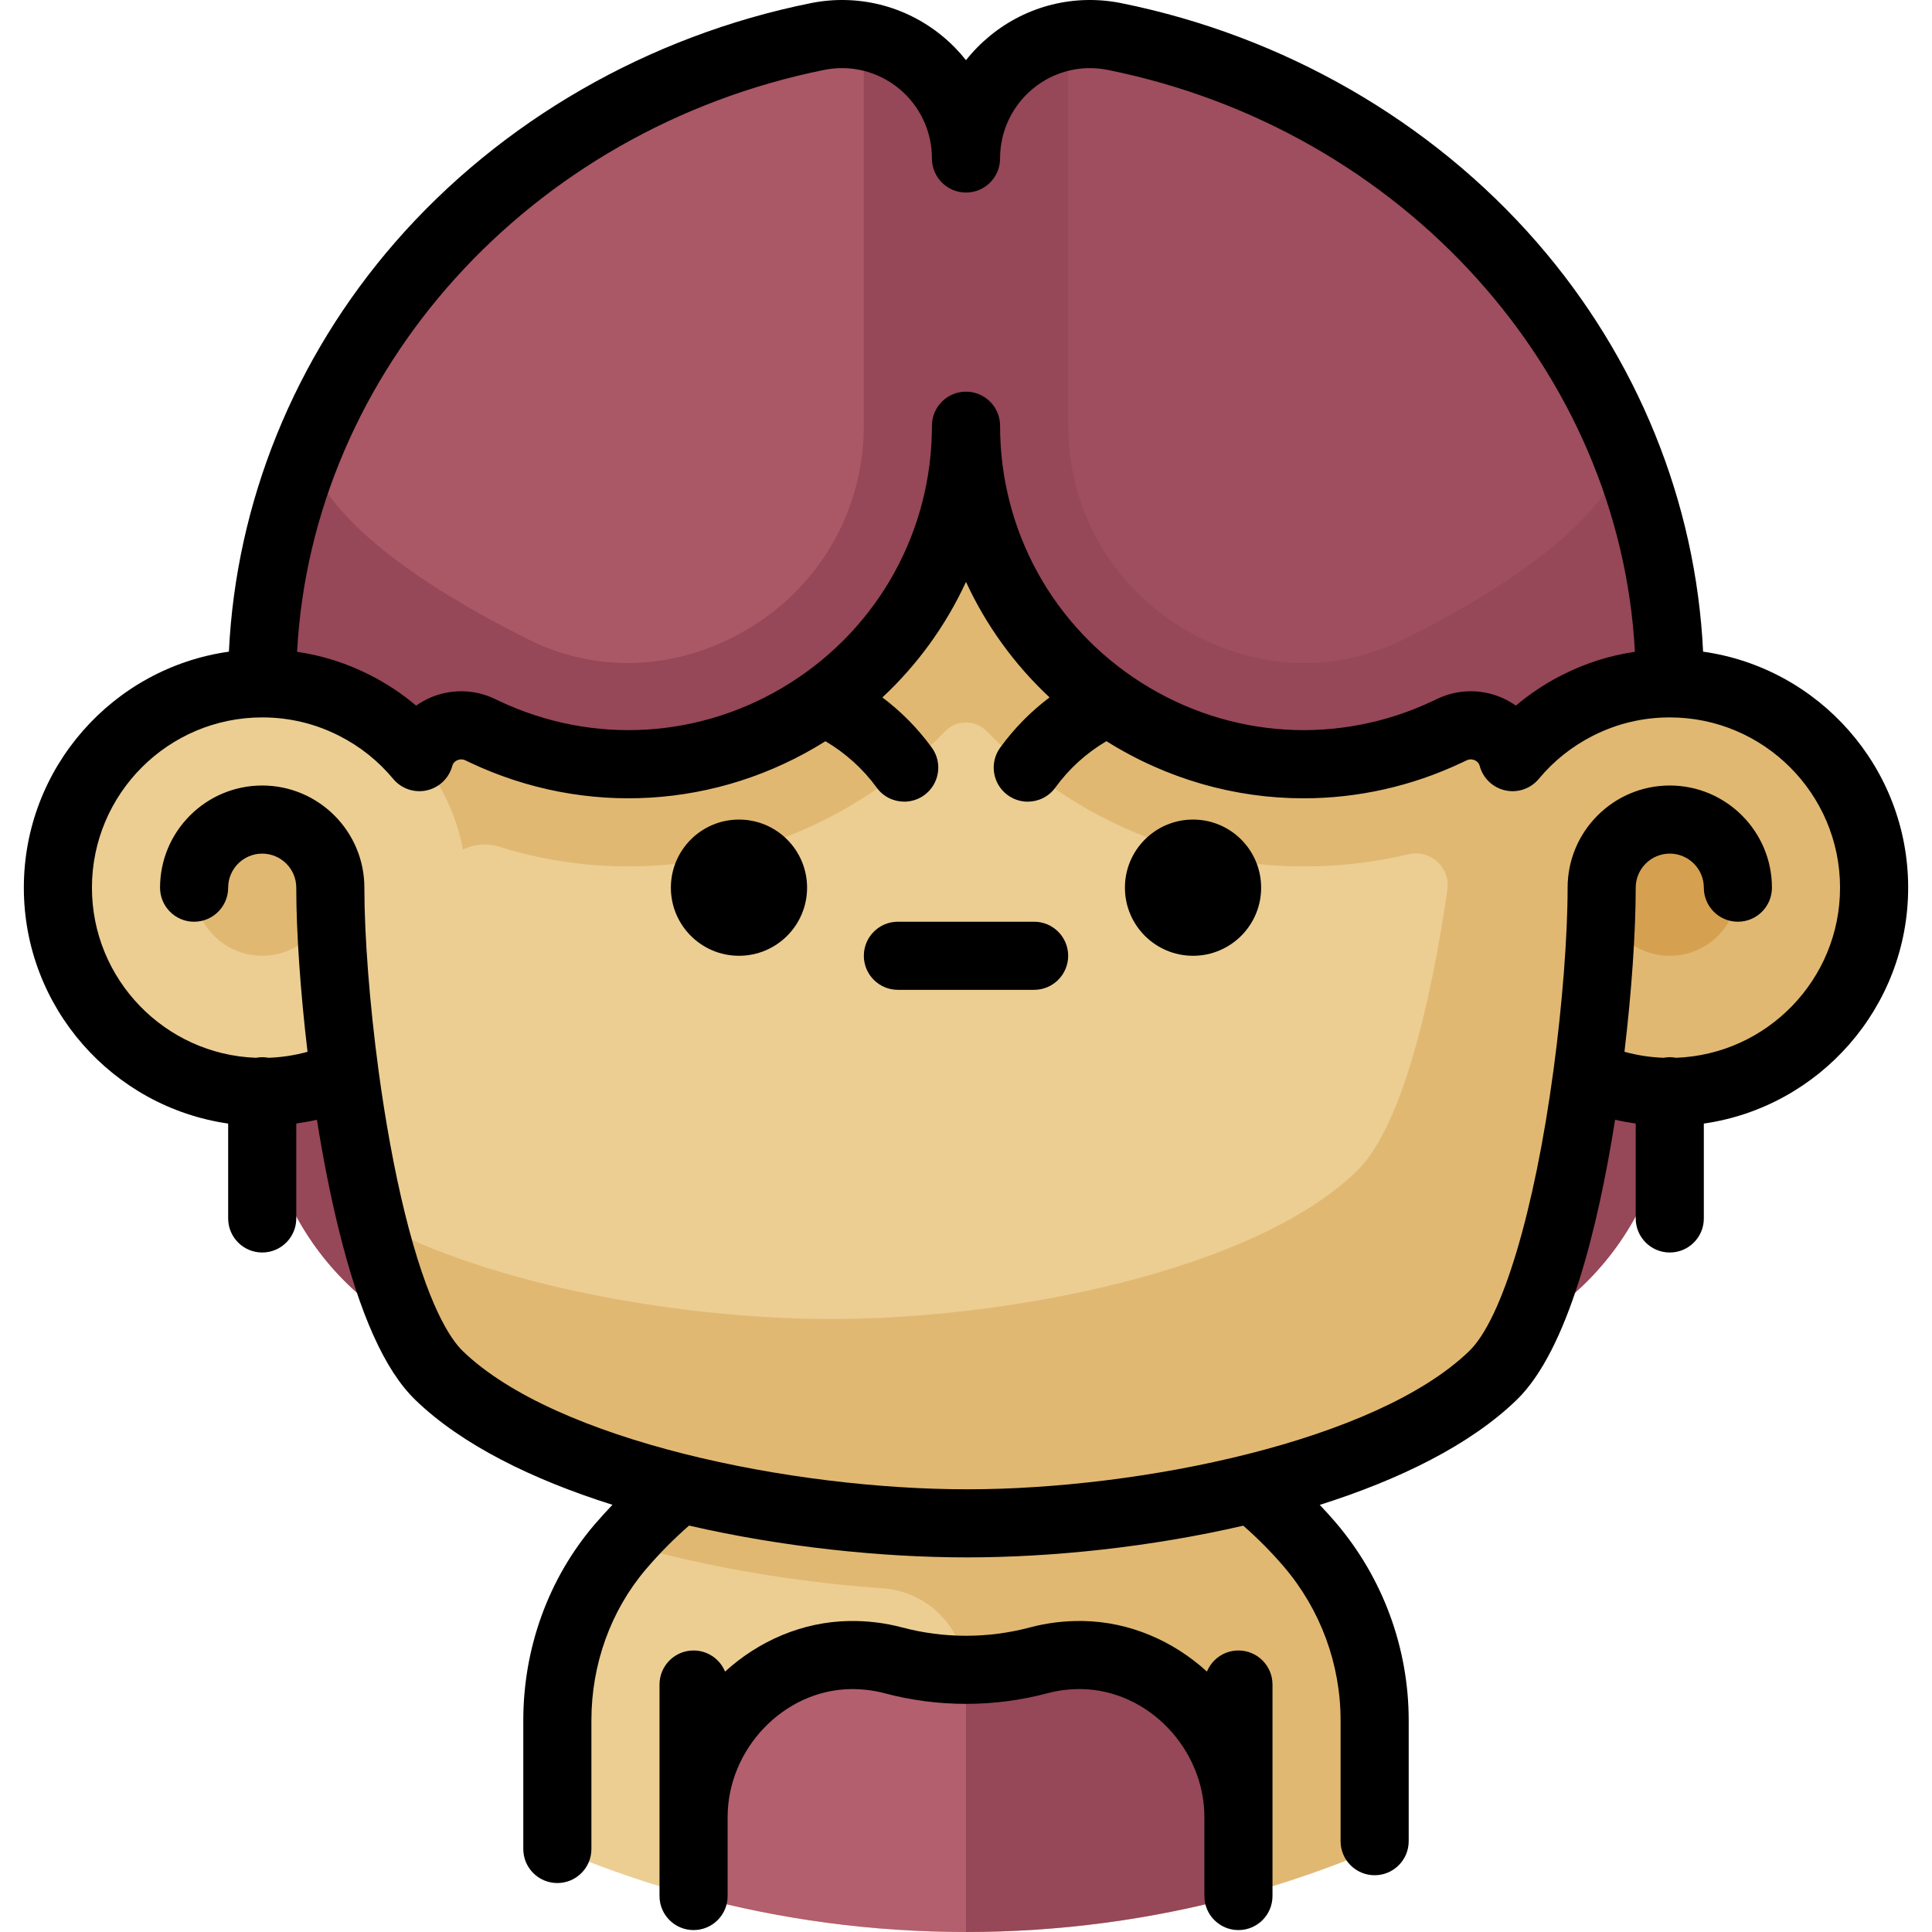
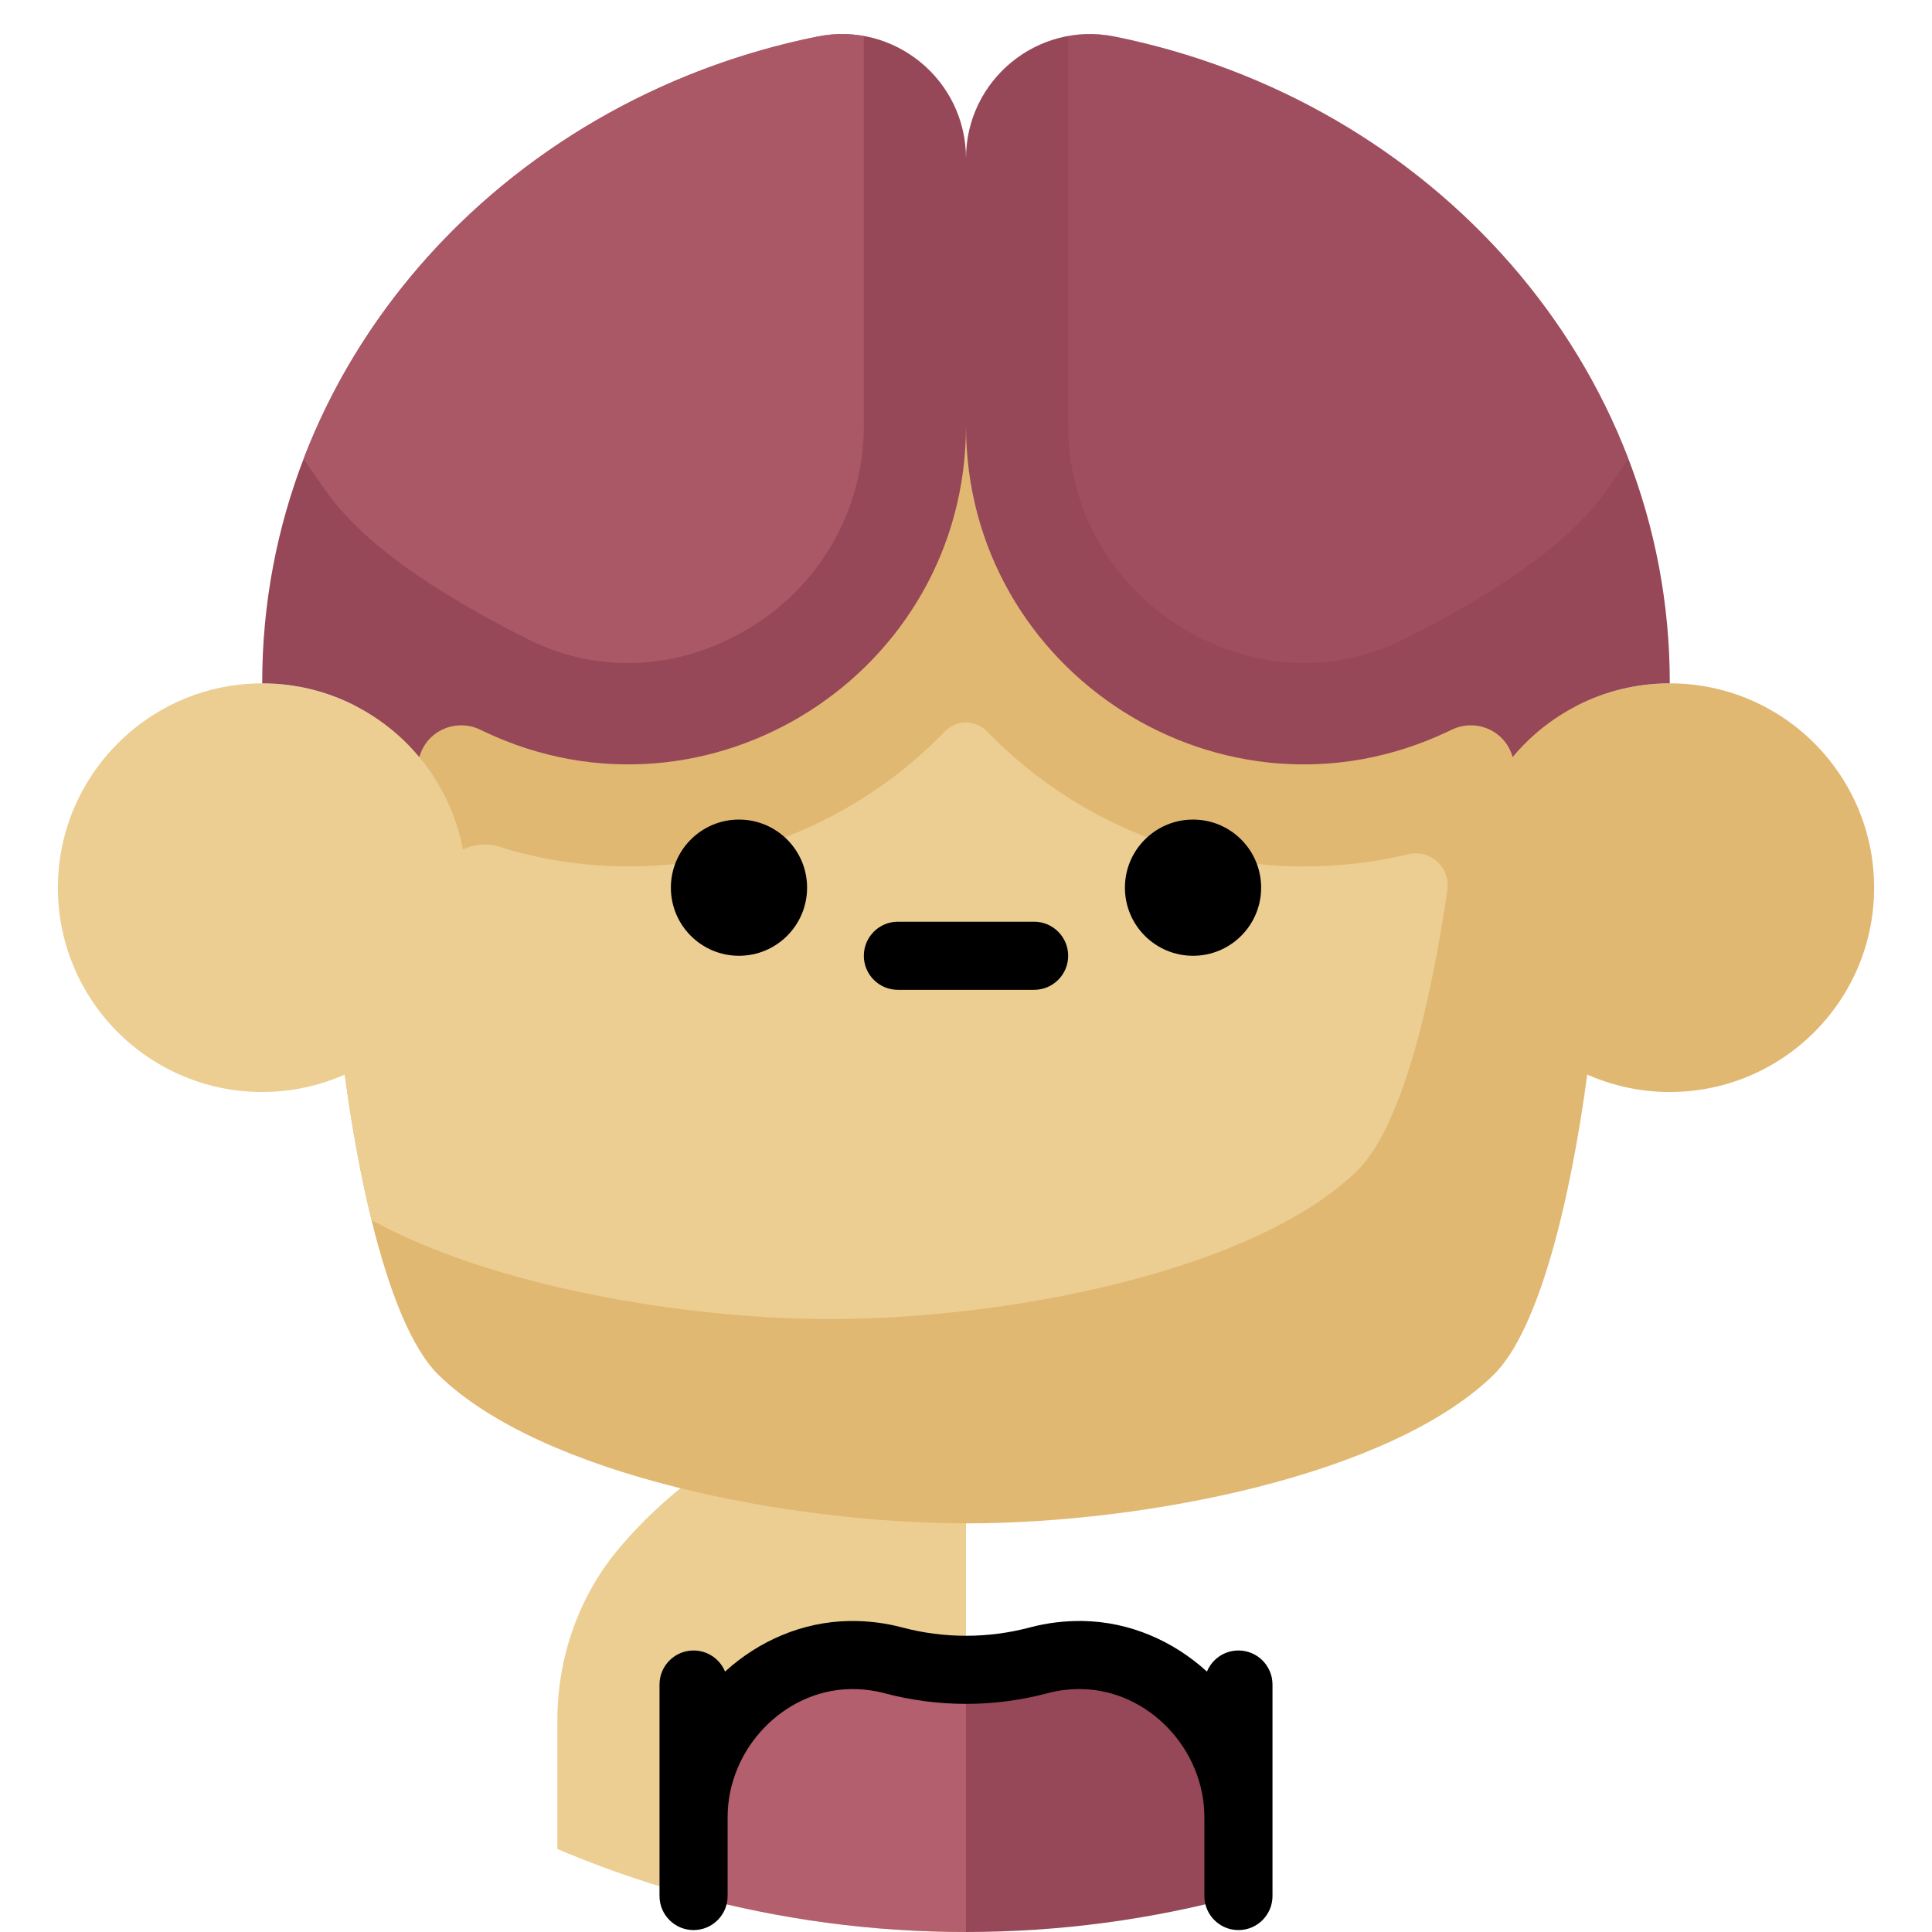
<svg xmlns="http://www.w3.org/2000/svg" height="800px" width="800px" version="1.1" id="Layer_1" viewBox="0 0 512.001 512.001" xml:space="preserve">
  <path style="fill:#ECCE93;" d="M185.899,390.127c-0.706,0.508-1.401,1.031-2.096,1.553c-7.072,5.314-13.547,11.381-19.288,18.095  c-0.066,0.078-0.132,0.155-0.2,0.233c-10.867,12.775-16.612,29.129-16.612,45.902v2.487v31.602  c7.842,3.338,15.873,6.314,24.066,8.928c3.972,1.268,7.983,2.446,12.031,3.538c0.001-0.001,0.001-0.001,0.002-0.002  c1.274,0.343,2.553,0.675,3.835,1c21.867,5.559,44.766,8.534,68.363,8.534V367.603C229.843,367.604,205.639,375.954,185.899,390.127  z" />
-   <path style="fill:#E1B872;" d="M347.151,409.383L347.151,409.383c-5.451-6.391-11.585-12.167-18.3-17.212  c-0.913-0.686-1.822-1.378-2.75-2.043c-19.74-14.174-43.944-22.525-70.102-22.525c-19.492,0-37.897,4.642-54.181,12.87  c-5.568,2.813-10.891,6.042-15.921,9.653c-0.706,0.508-1.401,1.031-2.096,1.553c-6.79,5.102-13.021,10.904-18.59,17.301  c18.146,5.286,37.663,8.88,56.497,10.873c4.143,0.438,8.252,0.8,12.306,1.085C246.417,421.814,256,432.181,256,444.614l0,0v67.385  c24.979,0,49.179-3.329,72.198-9.534c0.001,0.001,0.001,0.001,0.002,0.002c4.048-1.091,8.058-2.271,12.031-3.538  c8.193-2.615,16.224-5.591,24.066-8.928v-2.067v-29.502v-2.52C364.297,438.857,358.218,422.36,347.151,409.383z" />
-   <path style="fill:#964758;" d="M382.083,360.046L382.083,360.046c-83.283,16.119-168.884,16.119-252.166,0l0,0  c-35.086-6.79-60.428-37.508-60.428-73.245V180.893H442.51v105.908C442.511,322.538,417.169,353.256,382.083,360.046z" />
  <path style="fill:#E1B872;" d="M442.511,181.093c-6.767,0-13.235,1.259-19.205,3.53l0,0c-0.004,0.001-0.008,0.004-0.012,0.005  c-0.902,0.344-1.795,0.705-2.675,1.095c-0.887,0.39-1.762,0.804-2.622,1.242l0,0c-0.001-0.004-0.001-0.006-0.002-0.01  c-0.587-2.222-1.219-4.435-1.882-6.642c-0.013-0.046-0.029-0.091-0.043-0.137c-9.258-30.744-25.742-59.854-47.27-83.302l0,0  c-29.862-32.525-69.413-54.16-112.798-54.16c-76.957,0-141.858,68.068-161.996,144.251l-2.644,97.811  c1.748,12.994,4.107,26.382,7.092,38.551l0,0c4.511,18.389,10.455,33.99,17.905,41.195c27.439,26.542,92.914,39.181,139.936,39.181  s111.909-12.638,139.349-39.181c12.38-11.974,20.609-47.117,24.997-79.747c6.69,2.959,14.086,4.615,21.871,4.615  c29.905,0,54.148-24.243,54.148-54.148S472.417,181.093,442.511,181.093z" />
  <path style="fill:#ECCE93;" d="M345.453,229.622c-21.638,0.001-43.175-6.098-62.208-18.149  c-8.019-5.078-15.276-11.007-21.683-17.633c-3.053-3.156-8.069-3.156-11.122,0c-6.409,6.625-13.665,12.555-21.683,17.633  c-28.431,18.004-62.464,22.722-94.063,13.661l-2.064-0.67c-3.262-1.06-6.806-0.829-9.903,0.644l-0.046,0.022l0,0  c-3.232-17.1-14.509-31.331-29.742-38.668c-0.474-0.229-0.945-0.461-1.426-0.675c-0.578-0.258-1.167-0.495-1.756-0.733  c-8.119-3.287-17.193-4.706-26.728-3.577c-25.734,3.048-45.926,24.356-47.575,50.217c-2.008,31.512,22.955,57.697,54.035,57.697  c7.785,0,15.181-1.656,21.871-4.615c1.748,12.994,4.107,26.382,7.092,38.551c32.222,17.708,83.171,26.227,121.742,26.227  c47.022,0,111.909-12.638,139.349-39.181c11.708-11.324,19.523-43.494,24.025-74.569c0.853-5.89-4.528-10.802-10.316-9.416  C364.085,228.582,354.702,229.622,345.453,229.622z" />
  <path style="fill:#E1B872;" d="M89.757,185.052c0.588,0.238,1.178,0.474,1.756,0.733C90.935,185.527,90.345,185.291,89.757,185.052z  " />
-   <circle style="fill:#D5A150;" cx="442.512" cy="235.244" r="18.049" />
-   <circle style="fill:#E1B872;" cx="69.489" cy="235.244" r="18.049" />
  <path style="fill:#964758;" d="M295.365,9.68C275.014,5.574,256,21.17,256,42.004c0-20.834-19.013-36.43-39.365-32.324  C132.532,26.646,69.489,96.856,69.489,180.893c0,0.063,0,0.136,0,0.2c8.826,0,17.152,2.125,24.515,5.872  c6.608,3.362,12.44,8.031,17.137,13.681l0,0c1.86-6.942,9.632-10.376,16.094-7.285c0.392,0.188,0.786,0.375,1.18,0.561  c59.296,28.046,127.585-15.502,127.585-81.097c0,65.595,68.288,109.144,127.585,81.097c0.393-0.187,0.787-0.373,1.18-0.561  c6.462-3.091,14.233,0.343,16.094,7.285l0,0c4.698-5.651,10.529-10.318,17.137-13.681c7.362-3.746,15.687-5.872,24.515-5.872  c0-0.064,0-0.137,0-0.2C442.511,96.856,379.467,26.646,295.365,9.68z" />
  <g>
    <path style="opacity:0.7;fill:#B35F6D;enable-background:new    ;" d="M139.995,169.449c19.402,9.708,41.405,7.919,59.792-3.724   c18.246-11.554,29.139-31.329,29.139-52.899V9.544c-3.936-0.708-8.084-0.712-12.29,0.136   C153.344,22.448,101.983,65.373,80.438,121.65c1.899,2.719,3.937,5.635,6.043,8.641C98.595,147.576,125.17,162.032,139.995,169.449   z" />
    <path style="opacity:0.3;fill:#B35F6D;enable-background:new    ;" d="M372.005,169.449c-19.402,9.708-41.405,7.919-59.792-3.724   c-18.246-11.554-29.139-31.329-29.139-52.899V9.544c3.936-0.708,8.084-0.712,12.29,0.136   c63.292,12.768,114.652,55.693,136.197,111.97c-1.899,2.719-3.937,5.635-6.043,8.641   C413.406,147.576,386.831,162.032,372.005,169.449z" />
  </g>
  <path style="fill:#964758;" d="M286.791,438.603c-4.005-0.066-7.884,0.427-11.565,1.408c-6.308,1.68-12.768,2.52-19.227,2.52  l-26.473,38.182l26.473,31.286c24.98,0,49.179-3.33,72.198-9.534v-2.499v-0.338v-17.711v-0.338  C328.198,458.79,309.577,438.979,286.791,438.603z" />
  <path style="fill:#B35F6D;" d="M236.773,440.012c-3.681-0.981-7.559-1.474-11.565-1.408c-22.786,0.375-41.405,20.186-41.405,42.976  v0.338v17.711v0.338v2.499c23.019,6.204,47.219,9.534,72.198,9.534v-69.467C249.54,442.532,243.08,441.692,236.773,440.012z" />
  <circle cx="195.837" cy="235.244" r="18.049" />
  <circle cx="316.166" cy="235.244" r="18.049" />
  <path d="M274.05,244.266h-36.099c-4.984,0-9.025,4.041-9.025,9.025c0,4.984,4.041,9.025,9.025,9.025h36.099  c4.985,0,9.025-4.041,9.025-9.025C283.074,248.307,279.034,244.266,274.05,244.266z" />
-   <path d="M505.684,235.241c0-31.837-23.678-58.235-54.346-62.544c-1.883-39.576-17.358-77.823-44.055-108.488  C379.253,32.013,340.14,9.507,297.151,0.834c-12.347-2.492-25.025,0.658-34.776,8.641c-2.378,1.946-4.509,4.118-6.373,6.475  c-1.864-2.356-3.995-4.529-6.373-6.475c-9.754-7.984-22.432-11.132-34.776-8.641c-42.991,8.671-82.104,31.179-110.135,63.375  c-26.699,30.665-42.172,68.912-44.055,108.488c-30.668,4.309-54.346,30.706-54.346,62.544c0,31.769,23.576,58.124,54.148,62.518  v25.142c0,4.984,4.039,9.025,9.025,9.025s9.025-4.041,9.025-9.025v-25.154c1.84-0.264,3.67-0.584,5.476-1.01  c1.641,10.353,3.55,19.983,5.698,28.74c5.586,22.766,12.257,37.66,20.395,45.532c12.288,11.886,30.999,21.081,52.224,27.782  c-1.6,1.68-3.169,3.387-4.675,5.148l-0.193,0.225c-12.099,14.222-18.762,32.601-18.762,51.749v34.089  c0,4.984,4.039,9.025,9.025,9.025c4.985,0,9.025-4.041,9.025-9.025v-34.089c0-14.868,5.136-29.092,14.415-40.004l0.229-0.267  c3.447-4.031,7.221-7.827,11.234-11.348c24.7,5.698,50.996,8.434,73.686,8.434c22.522,0,48.632-2.728,73.188-8.405  c3.846,3.368,7.483,7.025,10.803,10.917c9.664,11.333,14.987,25.777,14.987,40.673v32.021c0,4.984,4.039,9.025,9.025,9.025  s9.025-4.041,9.025-9.025v-32.021c0-19.184-6.855-37.788-19.303-52.384c-1.373-1.61-2.806-3.174-4.263-4.716  c21.173-6.702,39.86-15.904,52.162-27.803c13.662-13.213,21.606-45.767,26.098-74.27c1.805,0.426,3.633,0.745,5.471,1.01v25.154  c0,4.984,4.039,9.025,9.025,9.025s9.025-4.041,9.025-9.025v-25.142C482.108,293.365,505.684,267.01,505.684,235.241z M218.42,18.526  c7.02-1.416,14.228,0.375,19.776,4.915c5.58,4.565,8.779,11.331,8.779,18.561c0,4.984,4.039,9.025,9.025,9.025  c4.985,0,9.025-4.041,9.025-9.025c0-7.229,3.2-13.996,8.779-18.561c5.548-4.541,12.76-6.333,19.776-4.915  c78.218,15.778,135.743,79.904,139.691,154.207c-6.724,0.984-13.209,3.053-19.367,6.186c-4.398,2.238-8.47,4.941-12.183,8.081  c-1.031-0.733-2.138-1.374-3.31-1.914c-5.591-2.574-11.984-2.526-17.544,0.134l-1.139,0.543  c-24.946,11.802-53.796,10.009-77.169-4.79c-23.502-14.882-37.532-40.359-37.532-68.149c0-4.984-4.039-9.025-9.025-9.025  s-9.025,4.041-9.025,9.025c0,27.791-14.03,53.268-37.532,68.149c-23.374,14.799-52.223,16.591-77.177,4.787l-1.136-0.541  c-5.554-2.657-11.948-2.705-17.539-0.131c-1.172,0.54-2.279,1.182-3.31,1.914c-3.713-3.141-7.787-5.843-12.183-8.081  c-6.158-3.133-12.643-5.202-19.367-6.186C82.679,98.43,140.202,34.305,218.42,18.526z M444.162,280.323  c-0.537-0.1-1.087-0.158-1.652-0.158c-0.564,0-1.114,0.059-1.65,0.158c-3.529-0.126-6.994-0.656-10.362-1.588  c1.887-15.852,2.985-31.692,2.985-43.493c0-4.977,4.048-9.025,9.025-9.025s9.025,4.048,9.025,9.025c0,4.984,4.039,9.025,9.025,9.025  s9.025-4.041,9.025-9.025c0-14.929-12.146-27.074-27.074-27.074s-27.074,12.145-27.074,27.074c0,12.844-1.398,30.911-3.74,48.329  v0.001c-5.042,37.486-13.598,66.02-22.33,74.464c-24.604,23.8-86.926,36.643-133.074,36.643  c-46.433,0-109.057-12.842-133.662-36.643c-3.12-3.018-9.271-11.819-15.414-36.858c-2.685-10.943-5.076-23.946-6.914-37.604v-0.001  c-2.342-17.418-3.74-35.485-3.74-48.329c0-14.929-12.146-27.074-27.074-27.074s-27.074,12.145-27.074,27.074  c0,4.984,4.039,9.025,9.025,9.025s9.025-4.041,9.025-9.025c0-4.977,4.048-9.025,9.025-9.025c4.977,0,9.025,4.048,9.025,9.025  c0,11.801,1.099,27.641,2.985,43.493c-3.368,0.933-6.831,1.462-10.362,1.588c-0.535-0.099-1.085-0.158-1.65-0.158  c-0.564,0-1.115,0.059-1.652,0.158c-24.118-0.874-43.471-20.754-43.471-45.081c0-24.882,20.242-45.124,45.124-45.124  c7.173,0,14.044,1.646,20.422,4.89c5.528,2.812,10.336,6.651,14.292,11.407c2.155,2.592,5.576,3.77,8.872,3.046  c3.295-0.722,5.911-3.221,6.784-6.479c0.23-0.857,0.823-1.288,1.279-1.498c0.413-0.189,1.249-0.439,2.198,0.017l1.22,0.58  c30.452,14.402,65.631,12.282,94.199-5.647c5.299,3.136,9.967,7.317,13.572,12.287c1.765,2.433,4.52,3.725,7.311,3.725  c1.837,0,3.692-0.56,5.292-1.721c4.035-2.928,4.932-8.571,2.005-12.605c-3.717-5.122-8.135-9.565-13.091-13.295  c9.371-8.752,16.868-19.148,22.155-30.623c5.285,11.471,12.779,21.865,22.145,30.615c-4.95,3.729-9.362,8.181-13.08,13.305  c-2.928,4.035-2.031,9.677,2.003,12.605c1.602,1.162,3.456,1.722,5.293,1.722c2.792,0,5.545-1.292,7.311-3.724  c3.665-5.05,8.267-9.196,13.546-12.305c16.003,10.05,34.079,15.141,52.239,15.141c14.264,0,28.579-3.138,41.976-9.475l1.224-0.582  c0.958-0.458,1.791-0.208,2.203-0.019c0.457,0.211,1.049,0.641,1.279,1.498c0.874,3.257,3.488,5.757,6.784,6.479  c3.292,0.726,6.717-0.451,8.872-3.046c3.955-4.757,8.764-8.595,14.292-11.407c6.379-3.245,13.249-4.89,20.422-4.89  c24.882,0,45.124,20.242,45.124,45.124C487.635,259.568,468.281,279.449,444.162,280.323z" />
  <path d="M328.198,437.395c-3.769,0-6.994,2.312-8.345,5.592c-8.895-8.108-20.457-13.201-32.913-13.406  c-4.755-0.073-9.477,0.497-14.036,1.711c-11.039,2.94-22.768,2.941-33.809,0c-4.557-1.213-9.261-1.782-14.036-1.71  c-12.454,0.205-24.017,5.299-32.911,13.406c-1.351-3.28-4.576-5.592-8.345-5.592c-4.985,0-9.025,4.041-9.025,9.025v56.046  c0,4.984,4.039,9.025,9.025,9.025s9.025-4.041,9.025-9.025v-20.886c0-18.113,14.897-33.662,32.529-33.952  c3.084-0.048,6.15,0.321,9.095,1.105c14.068,3.748,29.033,3.748,43.098,0c2.944-0.783,6.002-1.162,9.095-1.105  c17.633,0.29,32.53,15.839,32.53,33.952v20.886c0,4.984,4.039,9.025,9.025,9.025s9.025-4.041,9.025-9.025v-56.046  C337.223,441.434,333.182,437.395,328.198,437.395z" />
</svg>